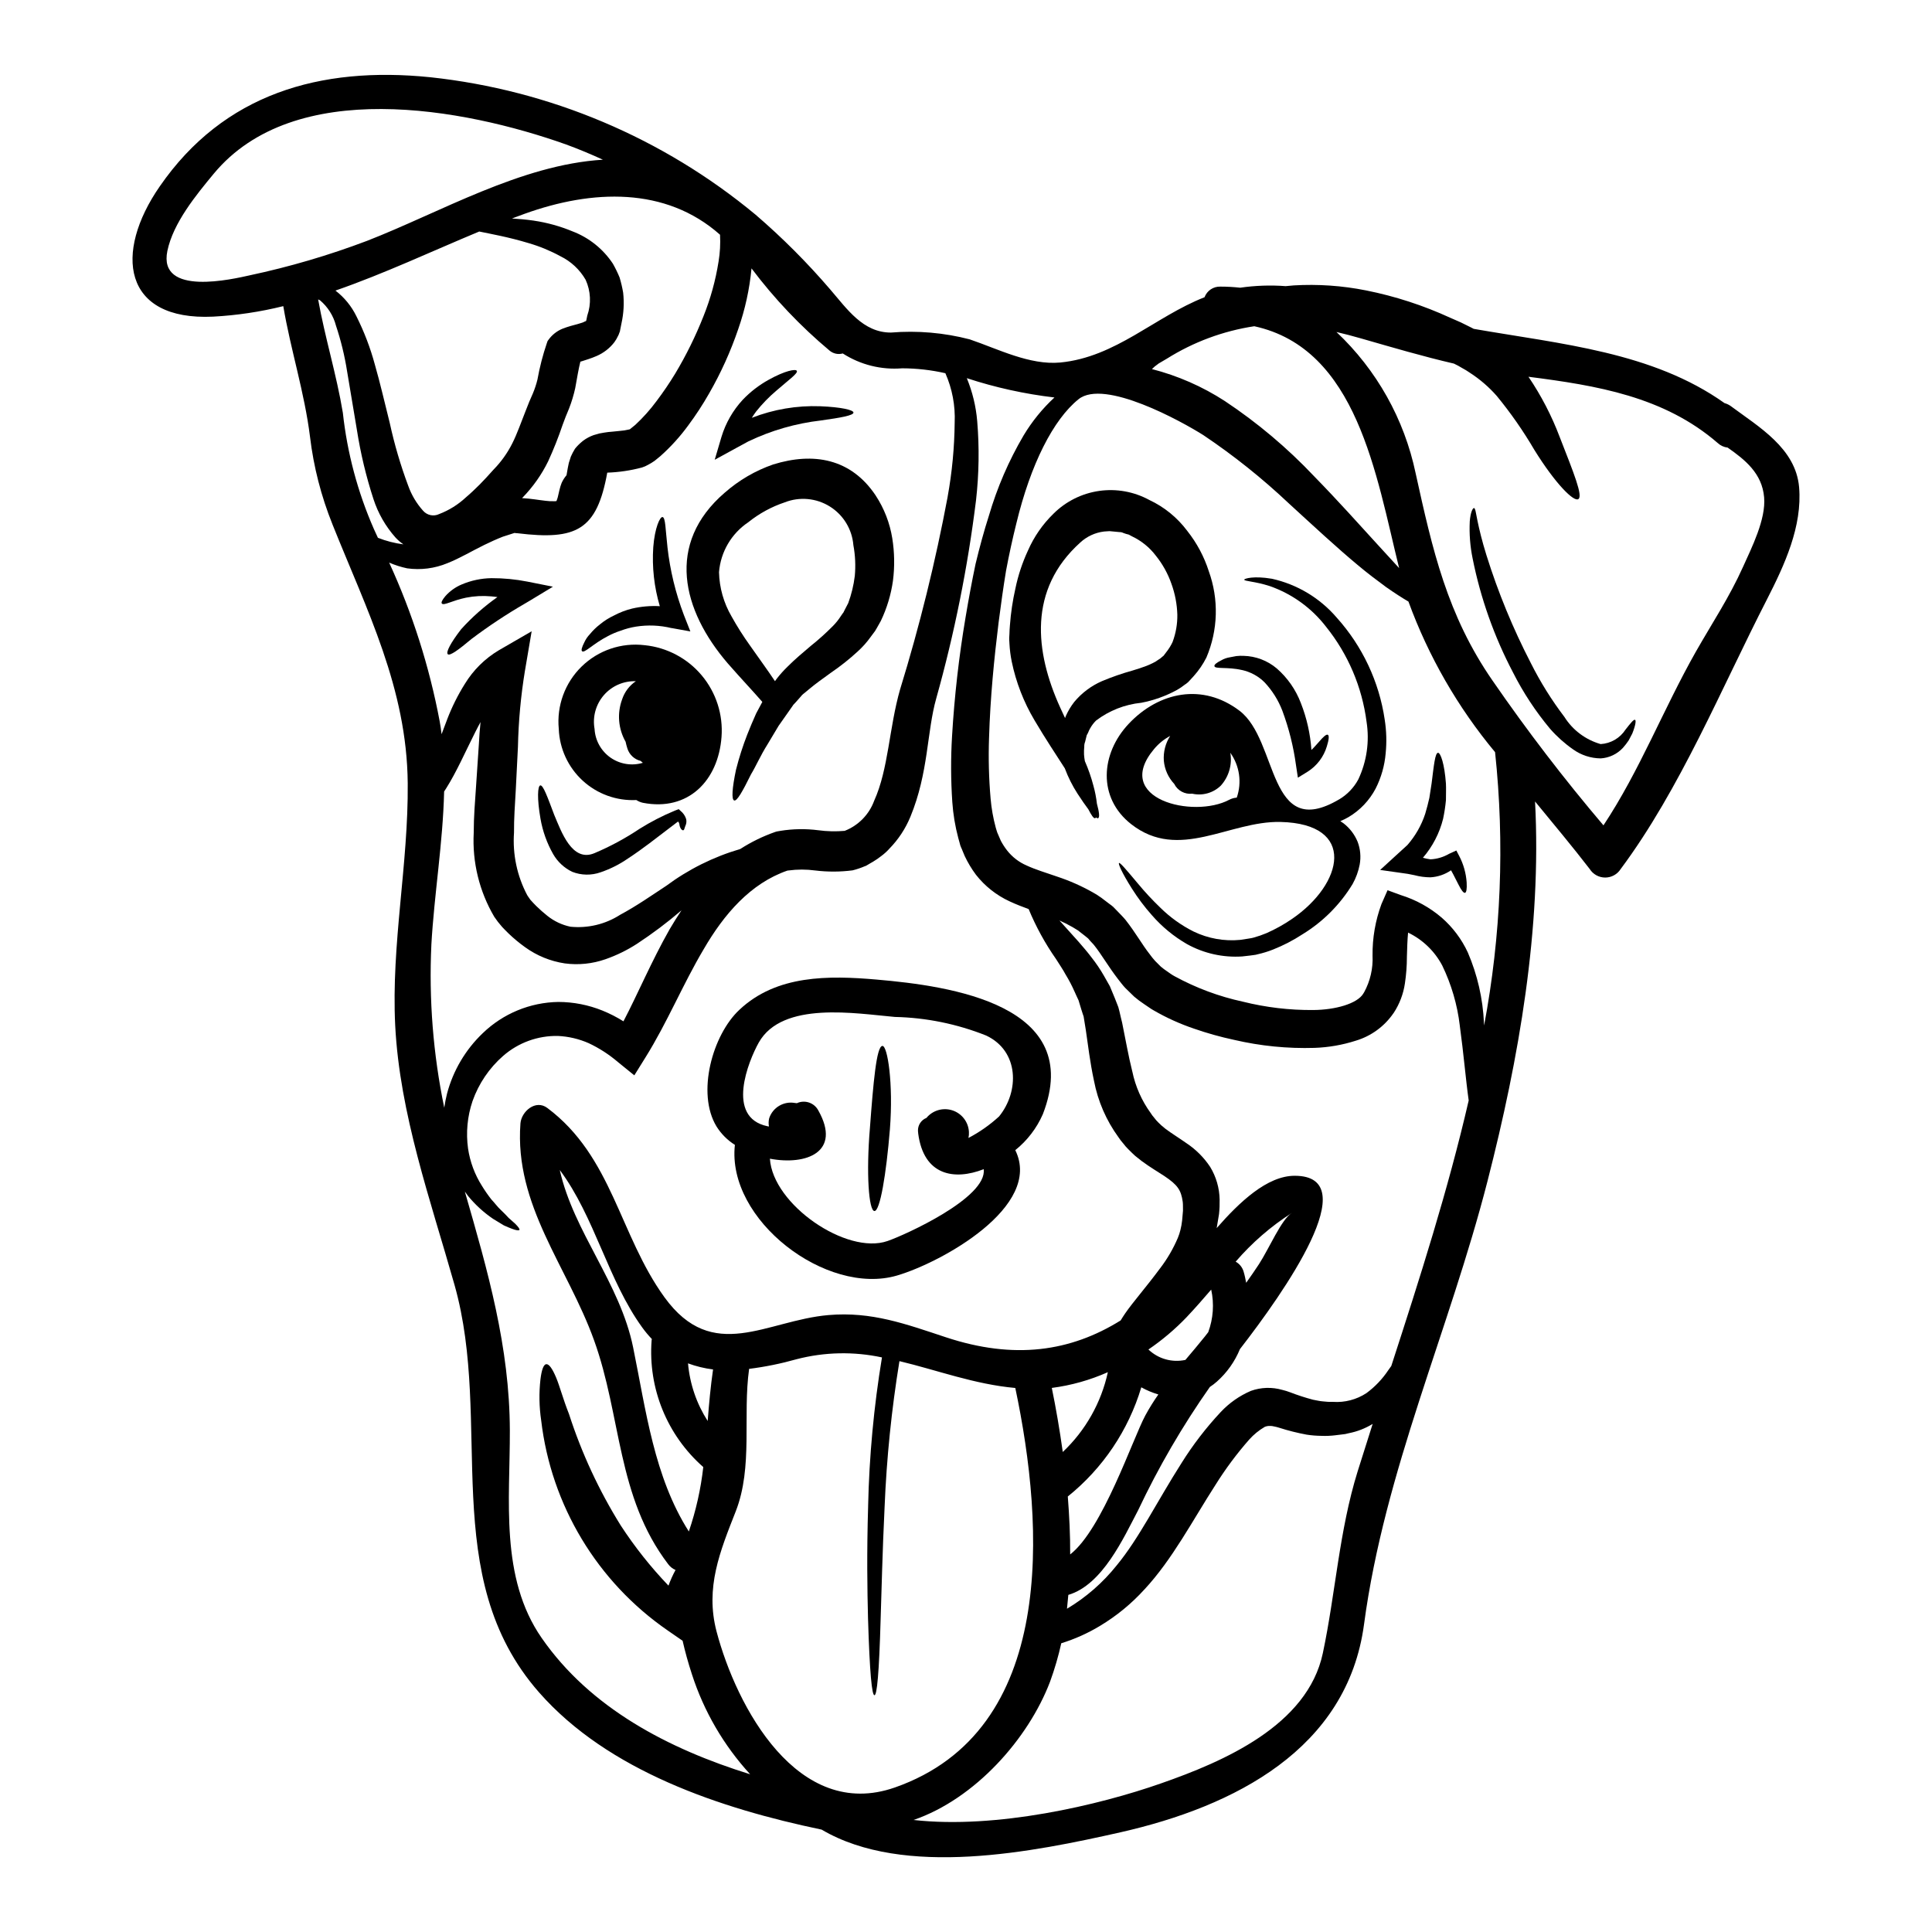
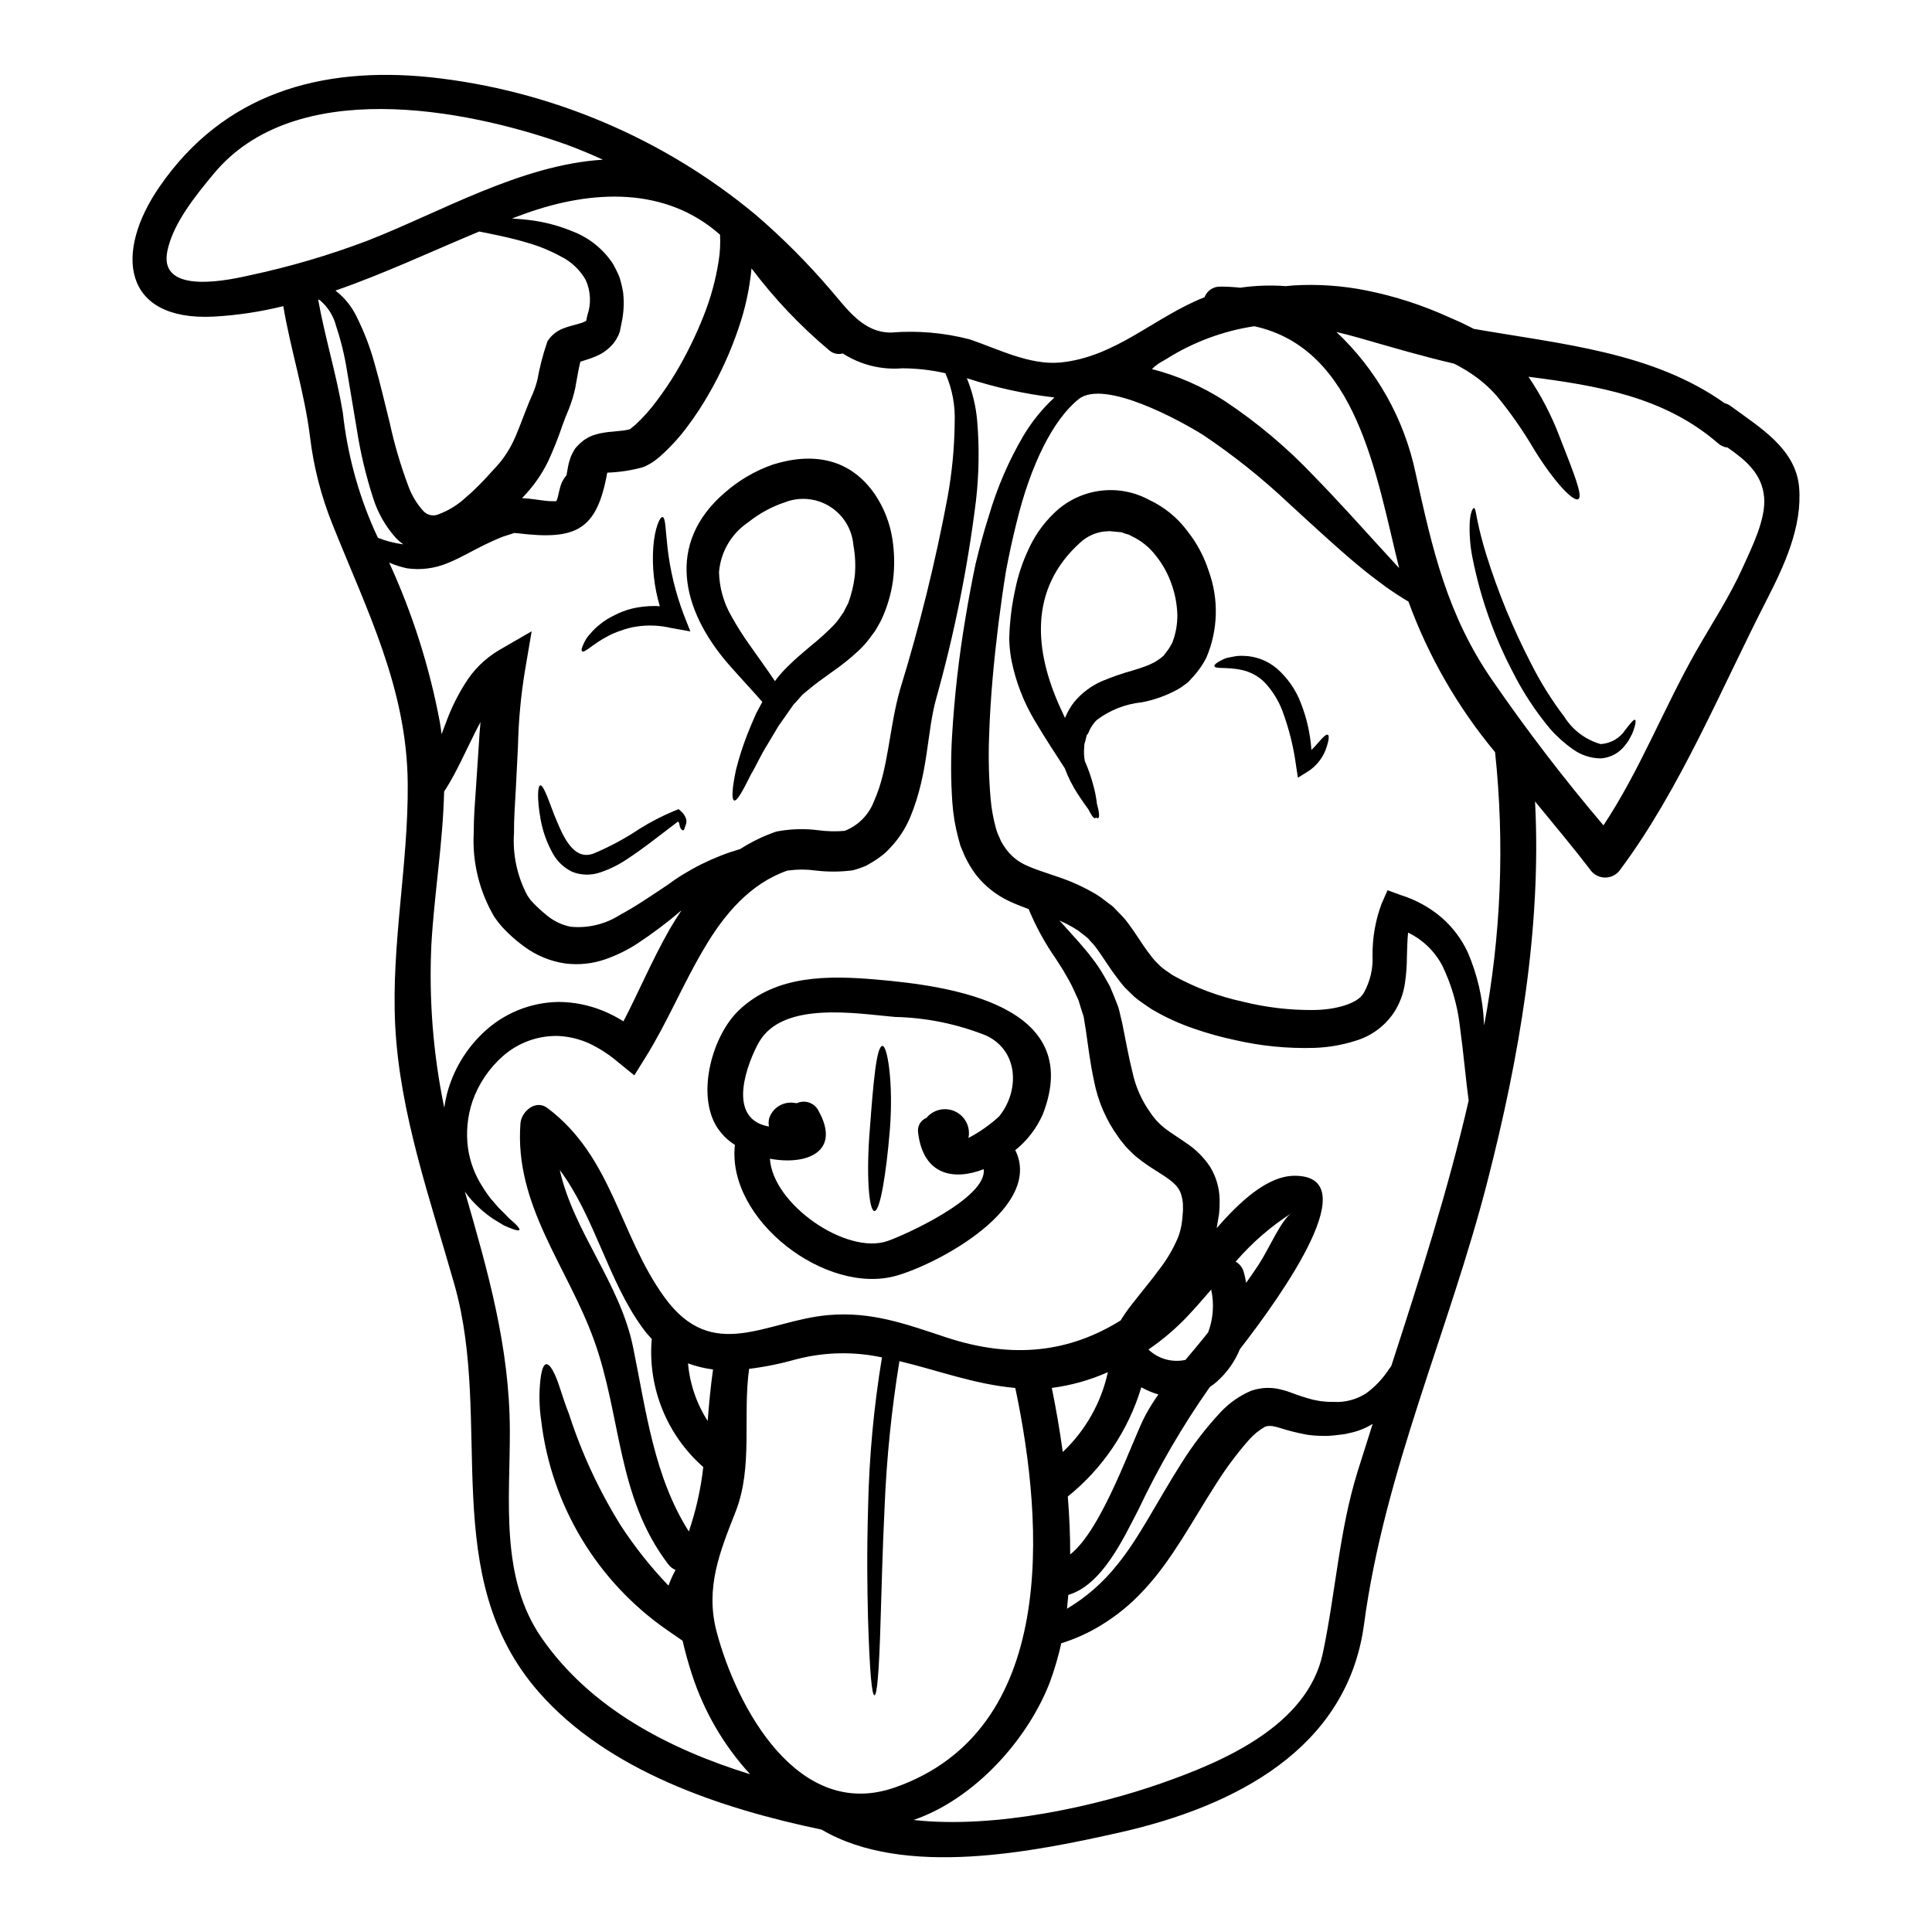
<svg xmlns="http://www.w3.org/2000/svg" fill="#000000" width="800px" height="800px" version="1.1" viewBox="144 144 512 512">
  <g>
    <path d="m620.78 273.11c0.883 10.371-3.859 20.617-8.477 29.656-12.074 23.527-23.051 50.383-38.797 71.523l-0.004 0.004c-0.887 1.41-2.438 2.266-4.106 2.266-1.672 0-3.223-0.855-4.109-2.266-4.527-5.879-9.484-11.809-14.484-17.898 1.77 33.738-4.269 68.113-12.594 100.59-10.152 39.59-27.289 76.777-32.727 117.47-4.43 33.105-34.402 48.281-64.477 55.105-22.984 5.184-57.418 12.203-79.266-0.695-26.848-5.598-56.605-15.559-74.883-36.363-27.031-30.77-12.043-71.398-22.414-108.02-6.352-22.438-14.512-45.238-15.711-68.734-1.074-21.562 3.512-42.688 3.32-64.188-0.223-25.168-10.816-45.785-19.953-68.617h0.004c-2.992-7.43-4.992-15.223-5.945-23.176-1.457-11.766-5.117-22.992-7.086-34.637-6.094 1.512-12.32 2.445-18.594 2.781-23.965 1.137-26.371-16.887-14.133-34.531 16.918-24.492 42.438-31.898 71.684-28.914 31.688 3.402 61.672 16.07 86.199 36.422 7.102 6.106 13.73 12.746 19.824 19.859 4.398 5.094 8.66 11.414 16.062 11.383 7.008-0.574 14.059 0.035 20.863 1.801 7.477 2.531 15.875 6.894 24.008 6.137 14.734-1.426 25.074-12.145 38.227-17.297 0.652-1.746 2.344-2.883 4.207-2.816 1.754 0 3.504 0.098 5.246 0.289 3.988-0.578 8.031-0.719 12.051-0.414l2.086-0.188v-0.004c6.438-0.383 12.898 0.062 19.227 1.328 7.688 1.535 15.168 3.965 22.289 7.242 0.949 0.395 1.867 0.824 2.812 1.23 0.918 0.477 1.836 0.918 2.754 1.363 0.191 0.094 0.445 0.25 0.664 0.348 23.176 4.047 47.367 6.106 66.469 19.68h0.004c0.574 0.16 1.121 0.418 1.609 0.758 7.457 5.539 17.258 11.184 18.148 21.523zm-14.863 21.121c2.273-5.059 6.102-12.594 5.594-18.434-0.535-6.356-5.059-9.961-9.676-13.188v0.004c-0.965-0.109-1.875-0.523-2.594-1.184-14.262-12.367-32.156-15.277-50.18-17.582 3.367 4.973 6.141 10.32 8.266 15.938 3.793 9.707 6.195 15.617 4.965 16.473-1.18 0.855-6.07-4.016-11.668-13.027-2.938-5.019-6.266-9.797-9.957-14.293-2.086-2.375-4.492-4.449-7.152-6.164-0.648-0.453-1.32-0.863-2.019-1.234-0.707-0.434-1.434-0.828-2.184-1.18-8.191-1.898-16.25-4.269-24.504-6.641-2.273-0.664-4.492-1.23-6.641-1.738v-0.004c10.664 10.039 17.992 23.105 20.992 37.441 4.461 20.238 8.348 37.598 20.43 55.023v-0.004c9.133 13.246 18.926 26.027 29.344 38.289 9.645-14.543 15.844-30.77 24.504-46.051 4.32-7.594 8.875-14.414 12.48-22.445zm-68.617 121.55c4.5-23.879 5.481-48.289 2.91-72.453-9.891-11.887-17.656-25.387-22.957-39.906-1.676-0.98-3.695-2.273-5.945-3.856-2.273-1.676-4.867-3.606-7.559-5.879-5.441-4.523-11.57-10.215-18.273-16.352v-0.004c-7.019-6.617-14.57-12.648-22.582-18.023-5.691-3.602-26.242-14.988-33.062-9.516-6.691 5.375-12.711 17.23-16.504 32.98-0.98 3.938-1.898 8.098-2.719 12.488-0.695 4.238-1.359 8.918-1.969 13.695-1.18 9.582-2.211 19.855-2.531 30.574-0.191 5.379-0.055 10.77 0.414 16.137 0.223 2.578 0.676 5.129 1.352 7.629l0.254 0.855 0.141 0.43 0.062 0.156 0.887 2.055h-0.004c0.484 0.91 1.047 1.781 1.68 2.594 1.367 1.738 3.148 3.109 5.184 3.984 2.242 1.047 5.059 1.898 8.094 2.945h-0.004c3.273 1.082 6.43 2.477 9.43 4.172l1.18 0.695 0.566 0.395 0.156 0.094c0.066 0.031 0.414 0.285 0.414 0.285l0.25 0.191 1.871 1.422c0.316 0.25 0.598 0.395 0.977 0.758l1.105 1.137c0.727 0.758 1.551 1.574 2.152 2.305 2.684 3.418 4.461 6.644 6.414 9.109l0.004 0.004c0.441 0.617 0.918 1.207 1.426 1.77l1.52 1.52c0.523 0.438 1.07 0.848 1.641 1.23l0.859 0.602h-0.004c0.383 0.266 0.773 0.512 1.184 0.73 5.664 3.09 11.746 5.352 18.055 6.719 6.098 1.52 12.367 2.266 18.652 2.211 5.852-0.031 11.641-1.676 13.254-4.328l0.125-0.223 0.094-0.125v-0.004c1.629-2.977 2.406-6.348 2.242-9.738-0.051-4.66 0.746-9.289 2.363-13.66l1.613-3.668 3.543 1.301v-0.004c3.973 1.238 7.652 3.269 10.816 5.977 2.93 2.559 5.289 5.703 6.922 9.234 2.539 5.91 3.984 12.23 4.269 18.656 0 0.234 0.012 0.469 0.039 0.699zm-4.082 19.855c-0.789-5.598-1.328-12.332-2.363-19.855h0.004c-0.652-5.523-2.227-10.898-4.648-15.906-2.008-3.801-5.18-6.859-9.055-8.727-0.188 1.93-0.25 4.144-0.316 6.484h0.004c-0.004 2.352-0.184 4.699-0.535 7.023-0.41 2.762-1.414 5.406-2.945 7.746l-0.094 0.125c-2.402 3.496-5.926 6.062-9.988 7.273-3.523 1.129-7.184 1.766-10.883 1.898-7.176 0.223-14.352-0.492-21.344-2.121-3.602-0.77-7.148-1.762-10.625-2.973-3.715-1.254-7.297-2.875-10.688-4.84-0.383-0.207-0.754-0.441-1.109-0.695l-1.398-0.949c-0.926-0.609-1.812-1.273-2.656-1.992l-2.363-2.305c-0.754-0.789-1.328-1.613-1.992-2.438-2.527-3.285-4.359-6.516-6.258-8.883-0.395-0.508-0.727-0.758-1.074-1.18l-0.508-0.602c-0.273-0.25-0.559-0.48-0.852-0.699l-1.867-1.453-1.453-0.887v0.004c-1.117-0.645-2.266-1.227-3.445-1.742 1.52 1.676 3.191 3.543 5.117 5.691 1.074 1.262 2.211 2.531 3.348 4.047 1.227 1.551 2.34 3.188 3.32 4.906 0.504 0.918 1.039 1.832 1.574 2.777 0.441 1.012 0.852 2.059 1.289 3.102l0.633 1.609 0.32 0.824 0.285 1.074c0.219 1.016 0.473 2.027 0.727 3.07 0.918 4.457 1.645 8.758 2.688 12.902h0.004c0.82 3.977 2.481 7.734 4.867 11.02 0.27 0.438 0.574 0.852 0.918 1.23 0.332 0.457 0.703 0.879 1.105 1.27l0.824 0.789 1.105 0.918c1.574 1.18 3.512 2.363 5.629 3.852 2.457 1.645 4.562 3.762 6.195 6.231 1.582 2.606 2.441 5.582 2.5 8.629 0.027 1.289-0.023 2.582-0.16 3.863-0.188 1.199-0.395 2.402-0.598 3.57-0.016 0.051-0.027 0.102-0.035 0.156 5.981-6.828 13.348-13.879 20.68-13.879 18.914 0-2.812 30.863-14.512 45.945-1.352 3.297-3.438 6.238-6.102 8.602-0.586 0.52-1.207 0.992-1.863 1.422-7.258 10.324-13.617 21.254-19.008 32.668-3.856 7.336-9.445 19.762-18.5 22.434-0.125 1.23-0.223 2.465-0.352 3.668 5.055-3.012 9.52-6.91 13.188-11.512 5.902-7.144 10.656-16.887 17.203-27.16 3.008-4.801 6.469-9.301 10.336-13.441 2.25-2.406 4.977-4.32 8.004-5.621 2.688-0.965 5.606-1.051 8.348-0.258 0.699 0.164 1.383 0.375 2.055 0.633 1.984 0.766 4.012 1.426 6.07 1.969 0.891 0.156 1.836 0.395 2.625 0.441 0.879 0.113 1.77 0.156 2.656 0.129 3.125 0.215 6.234-0.598 8.855-2.309 2.281-1.68 4.25-3.746 5.816-6.106 0.285-0.395 0.508-0.723 0.789-1.105 7.547-23.27 15.043-46.637 20.508-70.355zm-24.254-147.44c2.152 2.34 4.082 4.461 5.82 6.352-6.106-24.629-11.098-58.148-38.387-64.094h0.004c-8.238 1.246-16.129 4.176-23.18 8.605-0.691 0.395-1.422 0.855-2.148 1.262-0.348 0.25-0.695 0.508-1.043 0.789-0.25 0.219-0.508 0.441-0.758 0.695h-0.004c6.856 1.762 13.383 4.621 19.32 8.473 8.629 5.731 16.574 12.426 23.684 19.953 6.547 6.707 12.035 12.875 16.695 17.965zm-5.18 245.75c1.332-4.199 2.656-8.398 3.984-12.594h-0.004c-1.941 1.191-4.082 2.027-6.32 2.461l-0.918 0.219-1.016 0.129-1.547 0.188v0.004c-1.246 0.156-2.504 0.211-3.762 0.16-1.316-0.012-2.633-0.117-3.938-0.32-2.461-0.457-4.891-1.066-7.273-1.832-0.457-0.145-0.922-0.262-1.391-0.348-0.34-0.094-0.691-0.137-1.043-0.125-0.477-0.023-0.953 0.066-1.391 0.25-1.535 0.898-2.922 2.027-4.109 3.356-3.297 3.75-6.281 7.762-8.93 11.996-6.07 9.422-11.414 19.73-18.812 27.699l-0.004-0.004c-3.441 3.801-7.43 7.07-11.828 9.707-3.211 1.938-6.648 3.481-10.234 4.586-0.766 3.457-1.758 6.859-2.973 10.184-5.754 15.113-19.82 31.02-36.172 36.648 21.977 2.469 49.199-3.938 65.609-9.707 16.48-5.754 38.801-15.305 42.852-34.5 3.398-16.062 4.316-32.379 9.219-48.156zm-26.152-54.922c2.625-4.019 5.981-11.922 8.695-13.566v-0.004c-5.555 3.559-10.562 7.902-14.863 12.902 1.039 0.574 1.805 1.543 2.121 2.688 0.289 0.949 0.473 1.93 0.664 2.91 1.172-1.645 2.309-3.289 3.383-4.93zm-13.438 18.023v-0.004c1.336-3.609 1.609-7.527 0.785-11.285-2.148 2.496-4.297 4.965-6.516 7.305h0.004c-3.066 3.199-6.461 6.07-10.121 8.566 2.606 2.492 6.281 3.523 9.801 2.758 1.742-2.055 3.481-4.113 5.156-6.199 0.293-0.383 0.605-0.766 0.891-1.145zm-6.691-32.094c-0.031-0.789 0.031-1.676-0.062-2.438-0.441-3.148-1.359-4.492-4.836-6.828-1.707-1.137-3.856-2.363-6.106-4.047l-1.676-1.332c-0.566-0.508-1.199-1.137-1.766-1.707h-0.004c-0.484-0.469-0.93-0.977-1.332-1.516-0.473-0.523-0.906-1.086-1.293-1.676-3.258-4.465-5.481-9.594-6.516-15.023-1.047-4.867-1.574-9.445-2.148-13.344-0.156-1.074-0.352-2.09-0.508-3.148l-0.062-0.395-0.031-0.156-0.188-0.539-0.395-1.23c-0.25-0.855-0.504-1.676-0.758-2.5-0.395-0.789-0.723-1.574-1.074-2.34l-0.004 0.004c-0.676-1.539-1.457-3.027-2.336-4.461-0.758-1.422-1.738-2.812-2.562-4.141-2.887-4.129-5.316-8.562-7.242-13.219-1.609-0.602-3.316-1.234-5.059-2.055-3.488-1.609-6.543-4.027-8.914-7.051-1.156-1.551-2.152-3.215-2.977-4.965l-0.852-2.055-0.129-0.254-0.027-0.125v-0.004c-0.078-0.117-0.133-0.25-0.156-0.391l-0.035-0.094-0.156-0.602-0.352-1.262v-0.004c-0.828-3.106-1.352-6.281-1.574-9.484-0.398-5.836-0.422-11.688-0.066-17.52 0.625-10.535 1.816-21.027 3.574-31.43 0.82-4.902 1.676-9.52 2.652-14.168 1.074-4.461 2.246-8.762 3.543-12.809 2.176-7.426 5.254-14.551 9.172-21.219 2.238-3.734 4.996-7.133 8.191-10.086-7.891-0.926-15.672-2.641-23.223-5.117 1.496 3.633 2.426 7.469 2.754 11.383 0.582 6.984 0.477 14.004-0.312 20.969-2.191 17.734-5.715 35.277-10.535 52.484-2.527 8.918-2.019 19.68-6.859 31.402-1.297 3.144-3.184 6.012-5.562 8.441-0.637 0.715-1.348 1.359-2.117 1.93-0.711 0.566-1.461 1.082-2.242 1.547l-0.887 0.508-0.473 0.285-0.223 0.125-0.094 0.066-0.316 0.156-0.125 0.027c-1.066 0.461-2.168 0.832-3.293 1.113-3.281 0.422-6.606 0.434-9.895 0.031-2.352-0.32-4.734-0.32-7.082 0l-0.285 0.031c-9.805 3.387-16.824 11.602-22.168 20.805-5.531 9.297-9.676 19.48-15.465 28.734l-2.938 4.723-4.328-3.512c-2.348-2.008-4.953-3.691-7.746-5.008-2.578-1.137-5.344-1.789-8.16-1.922-5.312-0.109-10.473 1.762-14.484 5.246-3.715 3.234-6.523 7.379-8.16 12.027-1.371 4.047-1.773 8.363-1.18 12.594 0.523 3.5 1.77 6.852 3.664 9.84 0.762 1.25 1.598 2.453 2.5 3.606 0.918 0.98 1.676 2.027 2.5 2.781 0.824 0.754 1.488 1.488 2.086 2.121 0.695 0.598 1.266 1.105 1.707 1.516 0.887 0.887 1.297 1.457 1.137 1.676-0.156 0.219-0.82 0.125-1.992-0.316-0.57-0.223-1.297-0.508-2.117-0.887-0.824-0.477-1.738-1.043-2.812-1.707v0.004c-2.535-1.715-4.801-3.793-6.734-6.168-0.254-0.348-0.508-0.727-0.789-1.074 6.102 21.125 11.855 41.109 11.922 63.27 0.059 18.406-2.691 38.988 8.441 55.023 12.898 18.594 33.578 29.375 55.238 36.109h0.004c-6.988-7.617-12.254-16.656-15.43-26.496-0.984-3.004-1.801-5.945-2.469-8.883l-3.938-2.719h0.004c-18.684-12.879-30.91-33.18-33.551-55.715-0.531-3.582-0.594-7.219-0.191-10.816 0.316-2.562 0.824-3.984 1.551-4.047 0.727-0.062 1.609 1.18 2.59 3.508s1.836 5.695 3.418 9.68v-0.004c3.352 10.379 7.961 20.309 13.727 29.566 3.711 5.691 7.941 11.027 12.645 15.934 0.516-1.422 1.141-2.809 1.867-4.141-0.785-0.34-1.465-0.883-1.969-1.574-13.629-17.898-12.332-39.148-19.637-59.352-7.023-19.496-21.125-35.688-19.492-57.426 0.25-3.148 4.016-6.449 7.144-4.078 17.234 12.93 19.035 33.578 31.02 50.148 12.84 17.711 27 6.133 43.477 4.723 11.414-0.98 20.395 2.344 31.094 5.879 18.148 6.012 33.062 3.793 46.324-4.457 0.352-0.57 0.727-1.18 1.203-1.871 2.086-3.035 5.594-6.988 9.23-11.918v0.008c1.91-2.492 3.496-5.211 4.723-8.098 0.273-0.656 0.496-1.332 0.668-2.023 0.219-0.863 0.379-1.738 0.473-2.625 0.086-0.781 0.152-1.605 0.215-2.465zm-10 54.191c1.047-1.934 2.207-3.801 3.473-5.598-1.57-0.465-3.09-1.098-4.519-1.895-3.414 11.395-10.203 21.484-19.477 28.934 0.395 5.117 0.66 10.234 0.629 15.352 8.574-6.656 16.539-30.531 19.895-36.793zm-21.852 9.645h-0.004c6.023-5.688 10.188-13.059 11.949-21.152-4.723 2.102-9.727 3.508-14.855 4.176 1.105 5.371 2.086 11.098 2.906 16.977zm-44.523 88.918c43.031-15.051 39.684-69.25 31.938-105.88-10.848-0.98-20.68-4.723-30.699-7.113h-0.004c-2.09 12.789-3.406 25.695-3.934 38.641-0.598 12.363-0.789 22.074-1.043 29.469-0.414 14.801-0.98 20.43-1.645 20.43-0.664 0-1.262-5.629-1.707-20.469-0.188-7.398-0.348-17.137 0.031-29.625h-0.004c0.289-13.215 1.516-26.391 3.672-39.434-7.473-1.605-15.215-1.445-22.609 0.473-4.129 1.168-8.34 2.027-12.598 2.562-1.738 12.395 1.074 25.93-3.543 37.754-4.176 10.629-8.129 20.207-5.094 31.812 5.277 20.035 21.531 50.355 47.238 41.379zm14.008-342.08c1.176-6.481 1.797-13.047 1.863-19.633 0.195-4.496-0.648-8.977-2.465-13.09-3.758-0.855-7.594-1.289-11.445-1.301-5.539 0.453-11.07-0.93-15.746-3.938-1.223 0.344-2.531 0.059-3.504-0.758-7.703-6.449-14.641-13.758-20.68-21.785-0.52 5.477-1.699 10.871-3.512 16.066-2.019 5.938-4.609 11.664-7.738 17.098-1.664 2.922-3.504 5.742-5.512 8.441-2.172 2.977-4.652 5.711-7.402 8.16l-1.516 1.234c-0.547 0.387-1.117 0.734-1.707 1.043-0.52 0.305-1.074 0.547-1.648 0.727-3.004 0.801-6.09 1.258-9.195 1.363-2.754 15.242-8.16 17.961-23.75 16.062-0.148-0.027-0.293-0.035-0.441-0.031-0.156 0-0.316 0-0.219-0.031 0.094-0.031-0.125-0.031-0.125-0.031l-0.602 0.188c-0.855 0.285-1.703 0.566-2.562 0.824-1.672 0.66-3.285 1.391-4.898 2.18-3.191 1.551-6.297 3.449-9.77 4.836h-0.004c-3.371 1.398-7.051 1.867-10.66 1.363-1.637-0.348-3.234-0.855-4.769-1.52 6.156 13.41 10.648 27.523 13.383 42.023 0.191 1.137 0.395 2.273 0.508 3.449 0.477-1.266 0.949-2.562 1.488-3.938h-0.004c1.254-3.273 2.82-6.422 4.684-9.391 2.234-3.66 5.324-6.719 9.008-8.914l8.695-5.027-1.766 10.402h-0.004c-1.098 6.684-1.719 13.434-1.863 20.203-0.191 3.699-0.395 7.477-0.57 11.352-0.219 3.938-0.504 7.684-0.473 11.414-0.398 5.719 0.805 11.438 3.473 16.508 0.32 0.566 0.602 0.824 0.855 1.262 0.395 0.477 1.105 1.18 1.551 1.645v0.004c0.945 0.926 1.938 1.801 2.973 2.625 1.781 1.422 3.871 2.41 6.102 2.875 4.613 0.465 9.25-0.645 13.152-3.148 4.363-2.34 8.379-5.152 12.18-7.652v0.004c5.926-4.406 12.59-7.727 19.68-9.801 2.902-1.867 6.012-3.383 9.27-4.523l0.316-0.094 0.125-0.031 0.918-0.156-0.004-0.004c3.328-0.535 6.715-0.59 10.055-0.16 2.316 0.312 4.66 0.367 6.988 0.16 3.625-1.418 6.469-4.316 7.809-7.969 3.824-8.441 3.938-19.316 6.891-29.594h0.004c5.156-16.746 9.355-33.773 12.586-50.992zm-60.711-62.281c0.391-2.359 0.523-4.754 0.391-7.144-14.445-12.809-33.926-11.984-51.82-5.535-1.109 0.395-2.215 0.824-3.32 1.23 1.77 0.125 3.668 0.254 5.789 0.57v0.004c3.527 0.52 6.981 1.477 10.273 2.848 4.371 1.668 8.109 4.664 10.688 8.566 0.668 1.176 1.258 2.391 1.77 3.637 0.402 1.328 0.719 2.68 0.949 4.047 0.297 2.707 0.148 5.441-0.441 8.098l-0.395 1.992v0.094l-0.223 0.57-0.094 0.281-0.188 0.395h-0.004c-0.27 0.59-0.598 1.152-0.98 1.68-1.234 1.605-2.859 2.867-4.723 3.668-1.52 0.664-2.879 1.043-3.938 1.395-0.125 0.027-0.223 0.062-0.352 0.094-0.473 1.898-0.852 4.141-1.359 6.988l0.004-0.004c-0.41 1.852-0.957 3.672-1.645 5.441-0.629 1.484-1.23 2.973-1.707 4.328-1.105 3.281-2.383 6.5-3.828 9.648-1.738 3.555-4.035 6.809-6.797 9.641-0.031 0.062-0.094 0.094-0.125 0.125 2.402 0.125 4.363 0.508 6.133 0.695v0.004c0.828 0.113 1.664 0.156 2.5 0.125 0.188 0 0.348-0.031 0.477-0.031 0.133-0.32 0.25-0.645 0.344-0.98l0.473-2.023c0.145-0.625 0.336-1.238 0.57-1.832 0.328-0.719 0.754-1.391 1.266-1.996 0-0.027 0 0 0.031-0.059l0.32-1.836 0.285-1.395c0.156-0.539 0.352-1.137 0.539-1.676h-0.004c0.316-0.719 0.688-1.418 1.102-2.086 0.539-0.672 1.145-1.285 1.809-1.832 0.125-0.094 0.219-0.188 0.348-0.285h-0.004c0.848-0.633 1.785-1.133 2.785-1.488l1.551-0.441 1.23-0.219c0.734-0.125 1.473-0.211 2.215-0.258l1.863-0.188c0.863-0.059 1.719-0.188 2.562-0.395 0.094 0 0.125-0.031 0.125-0.062l0.035 0.031 1.453-1.18c2.07-1.918 3.953-4.027 5.629-6.297 1.777-2.352 3.434-4.789 4.961-7.305 2.902-4.848 5.406-9.926 7.481-15.18 1.871-4.656 3.211-9.512 3.996-14.469zm-2.879 307.23c0.348-4.523 0.758-9.055 1.422-13.66-2.266-0.281-4.492-0.824-6.637-1.613 0.477 5.438 2.266 10.68 5.215 15.273zm-4.996 29.281c1.891-5.539 3.176-11.262 3.828-17.074-9.59-8.422-14.66-20.863-13.691-33.586 0.035-0.113 0.055-0.23 0.059-0.348-0.922-0.961-1.777-1.988-2.555-3.07-9.078-12.52-12.594-29.344-21.848-41.723 3.695 16.477 15.965 29.945 19.445 47.02 3.41 16.688 5.531 34.27 14.762 48.781zm-5.09-159.59c0.98-1.672 2.027-3.348 3.148-5.027-3.742 3.211-7.688 6.176-11.809 8.883-2.609 1.688-5.41 3.055-8.344 4.082-3.461 1.211-7.152 1.59-10.785 1.105-3.816-0.574-7.441-2.059-10.562-4.328-1.516-1.086-2.953-2.281-4.301-3.57-0.664-0.664-1.105-1.078-1.77-1.801v-0.004c-0.746-0.836-1.43-1.723-2.055-2.656-3.957-6.727-5.852-14.469-5.441-22.262 0-4.234 0.348-8.348 0.602-12.078 0.25-3.856 0.504-7.652 0.758-11.352 0.094-1.969 0.25-3.938 0.445-5.902-0.477 0.887-0.953 1.77-1.395 2.656-2.688 5.34-4.969 10.559-7.684 14.863l-0.57 0.887c-0.316 13.562-2.625 27.223-3.383 40.602l0.004-0.004c-0.68 14.484 0.465 28.996 3.414 43.191 0.188-1.234 0.414-2.469 0.727-3.699 1.613-6.129 4.898-11.691 9.488-16.062 5.383-5.191 12.535-8.145 20.012-8.266 4.012 0.008 7.984 0.789 11.699 2.289 1.934 0.785 3.797 1.738 5.562 2.848 3.891-7.445 7.398-15.859 12.238-24.395zm-21.828-162.62c1.09-3.113 0.934-6.523-0.441-9.52-1.559-2.699-3.887-4.867-6.688-6.231-2.68-1.461-5.508-2.629-8.441-3.477-5.344-1.613-9.898-2.406-13.059-3.066-12.551 5.219-25.172 11.164-38.105 15.652 2.359 1.812 4.266 4.152 5.566 6.828 2.055 4.094 3.691 8.383 4.883 12.805 1.363 4.723 2.566 9.961 3.938 15.434 1.23 5.664 2.867 11.234 4.898 16.66 0.871 2.441 2.207 4.688 3.938 6.613 1.059 1.227 2.809 1.59 4.266 0.883 2.625-1.004 5.031-2.508 7.086-4.426 1.23-1.043 2.469-2.215 3.637-3.387 1.168-1.168 2.246-2.363 3.731-4.016v0.004c1.977-2.023 3.629-4.34 4.902-6.863 1.301-2.559 2.309-5.531 3.574-8.695 0.633-1.672 1.262-3.191 1.93-4.648h-0.004c0.488-1.168 0.883-2.371 1.184-3.602 0.59-3.285 1.422-6.519 2.5-9.68l0.188-0.535 0.285-0.395c0.918-1.258 2.164-2.242 3.602-2.844 0.766-0.305 1.547-0.566 2.34-0.789 1.301-0.348 2.277-0.598 2.977-0.852v0.004c0.332-0.121 0.652-0.281 0.949-0.477-0.062 0.031-0.188 0.445-0.062 0.219l0.188-0.395v-0.031zm4.144-41.328c-3.191-1.457-6.418-2.812-9.711-4.019-27.289-9.707-72.094-17.961-93.406 7.719-4.68 5.656-10.75 13.023-12.301 20.469-2.527 12.238 17.582 7.398 21.785 6.484l0.004-0.004c10.582-2.25 20.977-5.305 31.094-9.133 19.477-7.574 40.789-20.188 62.543-21.516zm-52.871 101.94c-0.746-0.516-1.434-1.109-2.055-1.77-2.648-2.965-4.652-6.453-5.879-10.234-1.953-5.996-3.422-12.137-4.394-18.367-0.922-5.566-1.805-10.754-2.594-15.496-0.645-4.102-1.629-8.145-2.941-12.082-0.684-2.637-2.172-4.992-4.258-6.746-0.152-0.086-0.309-0.16-0.473-0.219 1.801 10.121 4.867 19.887 6.547 30.039 1.156 10.625 3.926 21.012 8.219 30.797 0.352 0.758 0.727 1.551 1.074 2.34 2.176 0.855 4.445 1.438 6.762 1.738z" />
    <path d="m577.3 334.76c0.316 0.129 0.156 1.426-0.727 3.637l-0.949 1.801v0.004c-0.461 0.691-0.965 1.348-1.516 1.969-1.531 1.664-3.648 2.676-5.906 2.812-2.633-0.027-5.195-0.863-7.336-2.402-2.234-1.559-4.273-3.387-6.074-5.438-3.84-4.594-7.141-9.613-9.84-14.957-4.988-9.492-8.586-19.652-10.688-30.164-0.668-3.238-0.922-6.543-0.762-9.84 0.191-2.438 0.789-3.543 1.109-3.543 0.395 0 0.508 1.391 0.949 3.445 0.441 2.152 1.18 5.25 2.363 9.055v-0.004c3.082 9.852 7.019 19.418 11.762 28.586 2.516 5.019 5.492 9.793 8.891 14.262 2.203 3.504 5.625 6.07 9.609 7.207 2.695-0.156 5.148-1.59 6.609-3.859 1.336-1.715 2.156-2.727 2.504-2.57z" />
-     <path d="m532.68 377.89c0.094 1.676-0.062 2.625-0.441 2.719-0.379 0.094-0.984-0.695-1.707-2.148-0.539-0.98-1.18-2.406-1.992-3.824-1.617 1.109-3.512 1.758-5.473 1.863-1.43-0.008-2.856-0.199-4.234-0.57-1.16-0.262-2.332-0.461-3.512-0.598l-5.566-0.789 4.301-3.938c0.949-0.855 1.93-1.77 2.91-2.656v0.004c2.113-2.41 3.719-5.223 4.723-8.266 0.441-1.426 0.789-2.879 1.105-4.238 0.223-1.391 0.395-2.684 0.602-3.891 0.598-4.773 0.918-8.062 1.707-8.062 0.664 0.027 1.707 2.91 2.086 8.188 0.062 1.332 0 2.754 0 4.328h0.004c-0.156 1.68-0.41 3.348-0.762 4.996-0.953 3.805-2.785 7.336-5.344 10.309 0.652 0.184 1.32 0.324 1.992 0.414 1.738-0.082 3.43-0.582 4.934-1.457l1.93-0.887 0.758 1.457h0.004c1.141 2.188 1.812 4.586 1.977 7.047z" />
-     <path d="m510.96 334.7c0.469 2.961 0.555 5.969 0.254 8.953-0.277 3.25-1.18 6.418-2.656 9.328-1.648 3.133-4.133 5.75-7.176 7.555-0.703 0.41-1.434 0.77-2.184 1.074 0.316 0.219 0.602 0.395 0.887 0.602h-0.004c1.637 1.273 2.914 2.953 3.703 4.871 0.734 1.934 0.922 4.035 0.539 6.07-0.344 1.793-0.977 3.519-1.867 5.117-3.305 5.449-7.871 10.027-13.312 13.344-2.441 1.594-5.039 2.938-7.75 4.016-1.332 0.531-2.707 0.953-4.109 1.266l-0.504 0.129-0.445 0.062-0.219 0.031-0.938 0.125c-0.664 0.062-1.297 0.156-1.93 0.219v0.004c-5.102 0.344-10.195-0.785-14.672-3.262-3.504-2.016-6.644-4.602-9.297-7.648-1.977-2.219-3.762-4.598-5.344-7.113-2.59-4.109-3.664-6.547-3.383-6.734 0.285-0.188 1.992 1.867 5.059 5.512v-0.004c1.816 2.199 3.762 4.285 5.816 6.262 2.606 2.586 5.606 4.742 8.887 6.387 3.84 1.855 8.117 2.621 12.363 2.211l1.867-0.285 0.949-0.156 0.188-0.031c0.043-0.004 0.086-0.016 0.125-0.031l0.395-0.094c1.164-0.32 2.305-0.715 3.418-1.18 2.379-1.051 4.656-2.316 6.801-3.793 13.562-9.266 17.23-25.191-3.066-25.68-13.598-0.316-26.879 10.496-39.562 0.602-8.977-7.023-8.125-18.719-0.664-26.625 8.035-8.504 19.605-10.848 29.348-3.449 10.402 7.871 7.367 34.719 26.402 23.492v0.008c2.148-1.273 3.91-3.109 5.09-5.312 2.234-4.75 2.996-10.055 2.184-15.242-1.188-9.223-4.898-17.938-10.723-25.188-3.816-4.961-8.988-8.703-14.891-10.781-4.109-1.332-6.859-1.266-6.797-1.738 0.031-0.25 2.465-1.043 7.305-0.219l-0.004-0.004c6.703 1.48 12.738 5.098 17.203 10.309 6.801 7.562 11.227 16.961 12.715 27.023zm-39.211 20.68h0.004c1.395-4.004 0.758-8.438-1.707-11.891 0.543 3.144-0.391 6.367-2.535 8.73-2 1.934-4.84 2.731-7.555 2.117-1.98 0.227-3.887-0.809-4.773-2.594-1.574-1.68-2.547-3.836-2.754-6.133-0.168-2.316 0.422-4.625 1.676-6.574-1.637 0.867-3.086 2.051-4.269 3.477-11.133 13.25 10.434 18.5 19.922 13.438 0.617-0.324 1.297-0.52 1.996-0.57z" />
    <path d="m495.88 338.72c0.395 0.188 0.316 1.262-0.25 3.066-0.832 2.789-2.652 5.184-5.117 6.734l-2.559 1.574-0.508-3.352c-0.668-4.914-1.879-9.738-3.606-14.387-1.07-2.797-2.676-5.356-4.723-7.535-1.648-1.641-3.734-2.773-6.008-3.258-3.828-0.887-7.18-0.188-7.273-1.043-0.094-0.348 0.535-0.887 1.738-1.484 0.738-0.438 1.555-0.727 2.402-0.855 0.539-0.094 1.074-0.219 1.676-0.316v0.004c0.633-0.074 1.266-0.094 1.898-0.062 3.238 0.074 6.348 1.258 8.82 3.348 2.856 2.496 5.047 5.656 6.387 9.203 1.555 3.965 2.492 8.145 2.785 12.395 0.758-0.727 1.426-1.52 1.992-2.148 1.145-1.348 1.961-2.074 2.344-1.883z" />
-     <path d="m432.04 338.65-0.031 0.16v0.031c-0.02 0.031-0.027 0.062-0.031 0.094l-0.035 0.125c-0.121 0.504-0.246 1.012-0.375 1.516v0.004c-0.168 0.41-0.242 0.852-0.227 1.297-0.07 0.695-0.09 1.391-0.062 2.086 0.043 0.586 0.113 1.164 0.223 1.742 0.93 2.117 1.691 4.305 2.273 6.543 0.43 1.547 0.738 3.129 0.918 4.723 0.633 2.305 0.758 3.668 0.32 3.856-0.125 0.062-0.348-0.031-0.57-0.188h-0.004c-0.047 0.09-0.125 0.156-0.219 0.191-0.395 0.125-0.98-0.789-1.801-2.363-0.789-1.047-1.734-2.406-2.848-4.113-1.367-2.117-2.5-4.375-3.383-6.734-2.246-3.512-5.027-7.652-8.035-12.742l0.004 0.004c-2.863-4.816-4.902-10.074-6.039-15.562-0.316-1.555-0.516-3.133-0.602-4.723l-0.031-0.602-0.031-0.316v-0.633l0.062-1.105c0.031-0.727 0.031-1.391 0.125-2.242 0.238-3.277 0.727-6.535 1.453-9.738 0.715-3.469 1.832-6.844 3.324-10.055 1.602-3.668 3.902-6.984 6.766-9.773 3.277-3.262 7.519-5.379 12.094-6.035 4.574-0.656 9.242 0.188 13.301 2.398 3.981 1.863 7.441 4.688 10.07 8.211 2.523 3.184 4.453 6.793 5.691 10.66 2.691 7.438 2.465 15.617-0.633 22.891-0.898 1.773-2.023 3.422-3.352 4.902l-1.012 1.105-0.508 0.539-0.395 0.316h0.004c-0.059 0.035-0.113 0.078-0.164 0.125l-0.25 0.16c-0.676 0.539-1.395 1.027-2.148 1.453-2.953 1.609-6.141 2.75-9.445 3.383-4.356 0.438-8.504 2.07-11.988 4.723-0.59 0.594-1.102 1.262-1.516 1.992-0.223 0.375-0.41 0.77-0.566 1.18l-0.289 0.57-0.031 0.059zm22.703-24.504v-0.004c0.871-2.32 1.301-4.785 1.262-7.269-0.086-2.773-0.609-5.516-1.551-8.125-0.941-2.715-2.34-5.242-4.141-7.481-1.656-2.188-3.816-3.941-6.297-5.117l-0.887-0.477-0.723-0.188-0.727-0.25-0.004-0.004c-0.301-0.152-0.641-0.23-0.98-0.219l-2.656-0.254-1.453 0.098c-2.363 0.285-4.578 1.312-6.324 2.934-13.82 12.461-12.012 28.934-5.312 43.691 0.445 0.949 0.887 1.898 1.301 2.812 0.062-0.156 0.125-0.348 0.188-0.508 0.59-1.34 1.344-2.606 2.246-3.762 1.98-2.383 4.492-4.269 7.332-5.508 2.637-1.105 5.344-2.047 8.098-2.812 1.297-0.395 2.559-0.789 3.699-1.234 0.566-0.219 1.137-0.473 1.641-0.727l0.758-0.395 0.508-0.348h0.004c0.535-0.309 1.035-0.684 1.484-1.109l0.125-0.09 0.223-0.289 0.477-0.633c0.676-0.84 1.25-1.762 1.711-2.738z" />
+     <path d="m432.04 338.65-0.031 0.16v0.031c-0.02 0.031-0.027 0.062-0.031 0.094l-0.035 0.125c-0.121 0.504-0.246 1.012-0.375 1.516v0.004c-0.168 0.41-0.242 0.852-0.227 1.297-0.07 0.695-0.09 1.391-0.062 2.086 0.043 0.586 0.113 1.164 0.223 1.742 0.93 2.117 1.691 4.305 2.273 6.543 0.43 1.547 0.738 3.129 0.918 4.723 0.633 2.305 0.758 3.668 0.32 3.856-0.125 0.062-0.348-0.031-0.57-0.188h-0.004c-0.047 0.09-0.125 0.156-0.219 0.191-0.395 0.125-0.98-0.789-1.801-2.363-0.789-1.047-1.734-2.406-2.848-4.113-1.367-2.117-2.5-4.375-3.383-6.734-2.246-3.512-5.027-7.652-8.035-12.742l0.004 0.004c-2.863-4.816-4.902-10.074-6.039-15.562-0.316-1.555-0.516-3.133-0.602-4.723l-0.031-0.602-0.031-0.316v-0.633l0.062-1.105c0.031-0.727 0.031-1.391 0.125-2.242 0.238-3.277 0.727-6.535 1.453-9.738 0.715-3.469 1.832-6.844 3.324-10.055 1.602-3.668 3.902-6.984 6.766-9.773 3.277-3.262 7.519-5.379 12.094-6.035 4.574-0.656 9.242 0.188 13.301 2.398 3.981 1.863 7.441 4.688 10.07 8.211 2.523 3.184 4.453 6.793 5.691 10.66 2.691 7.438 2.465 15.617-0.633 22.891-0.898 1.773-2.023 3.422-3.352 4.902l-1.012 1.105-0.508 0.539-0.395 0.316h0.004l-0.25 0.16c-0.676 0.539-1.395 1.027-2.148 1.453-2.953 1.609-6.141 2.75-9.445 3.383-4.356 0.438-8.504 2.07-11.988 4.723-0.59 0.594-1.102 1.262-1.516 1.992-0.223 0.375-0.41 0.77-0.566 1.18l-0.289 0.57-0.031 0.059zm22.703-24.504v-0.004c0.871-2.32 1.301-4.785 1.262-7.269-0.086-2.773-0.609-5.516-1.551-8.125-0.941-2.715-2.34-5.242-4.141-7.481-1.656-2.188-3.816-3.941-6.297-5.117l-0.887-0.477-0.723-0.188-0.727-0.25-0.004-0.004c-0.301-0.152-0.641-0.23-0.98-0.219l-2.656-0.254-1.453 0.098c-2.363 0.285-4.578 1.312-6.324 2.934-13.82 12.461-12.012 28.934-5.312 43.691 0.445 0.949 0.887 1.898 1.301 2.812 0.062-0.156 0.125-0.348 0.188-0.508 0.59-1.34 1.344-2.606 2.246-3.762 1.98-2.383 4.492-4.269 7.332-5.508 2.637-1.105 5.344-2.047 8.098-2.812 1.297-0.395 2.559-0.789 3.699-1.234 0.566-0.219 1.137-0.473 1.641-0.727l0.758-0.395 0.508-0.348h0.004c0.535-0.309 1.035-0.684 1.484-1.109l0.125-0.09 0.223-0.289 0.477-0.633c0.676-0.84 1.25-1.762 1.711-2.738z" />
    <path d="m376.35 403.6c19.445 1.676 55.27 6.644 44.016 35.668-1.629 3.723-4.137 6.992-7.305 9.535 7.363 14.957-19.68 29.82-31.371 33.234-18.652 5.438-45.152-14.703-42.938-34.637-1.977-1.238-3.644-2.914-4.879-4.894-5.344-8.824-1.047-24.285 6.102-30.926 9.84-9.246 23.566-9.09 36.375-7.981zm32.414 36.27c5.402-6.641 5.34-17.32-3.418-21.441-7.703-3.074-15.898-4.746-24.191-4.93-10.234-0.887-29.82-4.328-36.082 6.797-2.715 4.867-8.852 19.824 2.309 22.168 0.125 0.031 0.254 0.031 0.395 0.062h0.004c-0.137-0.723-0.117-1.465 0.059-2.18 0.945-2.852 3.84-4.578 6.801-4.051 0.18 0.004 0.359 0.023 0.535 0.062 2.109-0.973 4.609-0.125 5.691 1.934 6.199 11.02-3.191 14.605-12.836 12.773 0.754 12.145 20.328 25.586 31.176 21.816 4.519-1.551 26.465-11.445 25.484-19.035-7.871 3.066-15.906 1.645-17.359-9.445h0.004c-0.035-0.23-0.059-0.465-0.066-0.699-0.059-1.508 0.84-2.887 2.242-3.445 1.668-2.019 4.406-2.812 6.894-1.996 2.488 0.82 4.223 3.078 4.367 5.695 0.035 0.539-0.008 1.082-0.125 1.613 2.941-1.539 5.668-3.457 8.117-5.699z" />
    <path d="m380.46 286.64c0.598 3.715 0.66 7.496 0.188 11.227-0.52 3.707-1.605 7.312-3.223 10.691l-1.109 1.969-0.285 0.473v-0.004c-0.043 0.059-0.074 0.121-0.094 0.191l-0.031 0.031c-0.07 0.078-0.133 0.164-0.188 0.254l-0.188 0.25-0.824 1.105v0.004c-1.008 1.406-2.164 2.699-3.449 3.856-2.203 2.023-4.547 3.883-7.019 5.566-2.152 1.551-4.269 3.066-5.879 4.43l-1.18 0.98c-0.449 0.332-0.848 0.73-1.184 1.18l-1.18 1.332-0.598 0.629-0.066 0.125-0.25 0.352c-1.262 1.77-2.469 3.481-3.574 5.09-1.043 1.707-1.992 3.352-2.91 4.867-1.898 3.008-3.066 5.785-4.394 7.969-2.277 4.617-3.734 7.176-4.461 6.922-0.723-0.25-0.57-3.129 0.504-8.223l0.004 0.004c0.797-3.148 1.789-6.238 2.969-9.262 0.695-1.738 1.457-3.606 2.344-5.566 0.508-0.984 1.105-2.059 1.641-3.066-2.496-2.883-5.625-6.168-9.137-10.188-12.145-14.098-16.531-31.742-0.824-45.266l0.004 0.004c3.75-3.305 8.109-5.844 12.836-7.481 10.691-3.316 20.621-1.574 27.16 8.223h-0.004c2.25 3.426 3.75 7.289 4.402 11.332zm-9.93 9.992v0.004c0.25-2.727 0.125-5.473-0.375-8.16-0.344-4.211-2.656-8.012-6.238-10.246-3.586-2.238-8.016-2.648-11.945-1.105-3.516 1.172-6.789 2.961-9.676 5.281-4.465 2.992-7.316 7.859-7.75 13.219 0.098 4.125 1.238 8.16 3.32 11.727 1.492 2.688 3.141 5.285 4.934 7.781 2.344 3.348 4.617 6.445 6.578 9.387l0.473-0.66c0.863-1.113 1.805-2.164 2.816-3.148 2.051-2.059 4.078-3.734 6.164-5.512 2.039-1.625 3.984-3.367 5.82-5.219 0.836-0.832 1.578-1.758 2.211-2.754l0.504-0.727 0.125-0.156 0.066-0.094c0-0.031 0.184-0.395 0.184-0.395l1.047-2.023 0.004-0.004c0.855-2.324 1.441-4.738 1.738-7.195z" />
    <path d="m377.84 421.18c1.363-0.094 2.941 9.93 1.992 22.105-0.977 11.949-2.621 21.754-4.109 21.648s-2.211-9.93-1.18-22.074c0.895-11.941 1.719-21.555 3.297-21.68z" />
-     <path d="m361.36 251.66c5.512 0.219 8.82 0.98 8.82 1.676 0 0.758-3.352 1.359-8.602 2.086v0.004c-6.668 0.766-13.164 2.637-19.223 5.531-1.078 0.602-2.152 1.18-3.195 1.738l-5.754 3.148 1.801-6.102v0.004c1.109-3.637 3.023-6.977 5.598-9.773 2.019-2.125 4.356-3.926 6.922-5.34 4.328-2.406 7.117-2.91 7.43-2.363 0.395 0.633-2.086 2.363-5.402 5.25-1.969 1.664-3.769 3.519-5.375 5.535-0.395 0.535-0.789 1.105-1.141 1.672 5.766-2.25 11.934-3.293 18.121-3.066z" />
-     <path d="m314.82 314.98c5.898 0.59 11.336 3.461 15.145 8.004s5.695 10.398 5.246 16.309c-0.855 11.57-8.824 19.793-20.836 17.457-0.621-0.137-1.207-0.383-1.738-0.73-5.234 0.254-10.352-1.594-14.211-5.133-3.859-3.539-6.144-8.477-6.344-13.711-0.59-6.144 1.637-12.227 6.055-16.539s10.551-6.394 16.684-5.656zm-0.445 31.176c-0.188-0.16-0.414-0.32-0.598-0.508-1.668-0.406-2.996-1.652-3.512-3.289-0.188-0.598-0.352-1.18-0.477-1.797-1.949-3.426-2.285-7.535-0.918-11.23 0.648-1.961 1.926-3.652 3.637-4.805-3.246-0.109-6.367 1.254-8.492 3.711-2.121 2.457-3.023 5.742-2.449 8.938 0.168 3.047 1.727 5.848 4.223 7.598 2.5 1.75 5.664 2.258 8.586 1.375z" />
    <path d="m325.21 306.91 1.742 4.426-4.891-0.883h-0.094c-3.086-0.754-6.289-0.887-9.426-0.391-1.379 0.219-2.734 0.582-4.043 1.074-1.184 0.379-2.328 0.867-3.418 1.453-3.891 1.992-6.231 4.617-6.828 3.984-0.285-0.219-0.062-1.043 0.598-2.344v0.004c0.367-0.809 0.871-1.547 1.488-2.184 0.781-0.957 1.668-1.82 2.648-2.578 1.137-0.941 2.391-1.734 3.731-2.359 1.52-0.809 3.133-1.426 4.805-1.836 2.402-0.555 4.871-0.766 7.336-0.629-1.504-5.062-2.09-10.352-1.738-15.621 0.395-5.188 1.801-8.16 2.469-8 0.789 0.156 0.758 3.227 1.297 7.969h-0.004c0.688 6.129 2.141 12.148 4.328 17.914z" />
    <path d="m325.85 361.1c0.125 0.602 0.047 1.223-0.219 1.773-0.25 0.57-0.25 1.012-0.504 1.137-0.191 0.129-0.758-0.156-1.016-1.18-0.094-0.691-0.188-0.918-0.441-1.105-1.992 1.516-4.586 3.481-7.59 5.785-1.707 1.262-3.543 2.625-5.633 3.984v-0.004c-2.238 1.559-4.688 2.793-7.269 3.672-2.449 0.871-5.137 0.828-7.555-0.129-2.109-1.02-3.859-2.652-5.027-4.68-1.648-2.902-2.781-6.07-3.356-9.359-0.949-5.406-0.758-8.695-0.062-8.852 0.758-0.156 1.898 3.035 3.699 7.809 1.867 4.398 4.723 12.715 10.719 10.121 4.156-1.762 8.137-3.91 11.891-6.422 2.981-1.867 6.113-3.481 9.363-4.824l1.012-0.395 0.477 0.445c0.719 0.57 1.246 1.348 1.512 2.223z" />
    <path d="m310.83 257.7v0.035s-0.031-0.035 0-0.035z" />
-     <path d="m290.53 299.48-6.008 3.637-1.391 0.824c-4.894 2.832-9.613 5.957-14.133 9.359-3.449 2.879-5.754 4.586-6.324 4.078-0.57-0.508 0.758-3.035 3.543-6.641 2.879-3.184 6.102-6.035 9.609-8.508-0.57-0.062-1.137-0.156-1.676-0.188-2.219-0.203-4.453-0.086-6.641 0.348-3.699 0.758-5.879 2.18-6.414 1.551-0.223-0.254 0.059-0.918 0.883-1.898h-0.004c1.199-1.367 2.691-2.445 4.367-3.148 2.5-1.066 5.188-1.637 7.906-1.676 3.195-0.012 6.383 0.297 9.52 0.914z" />
  </g>
</svg>